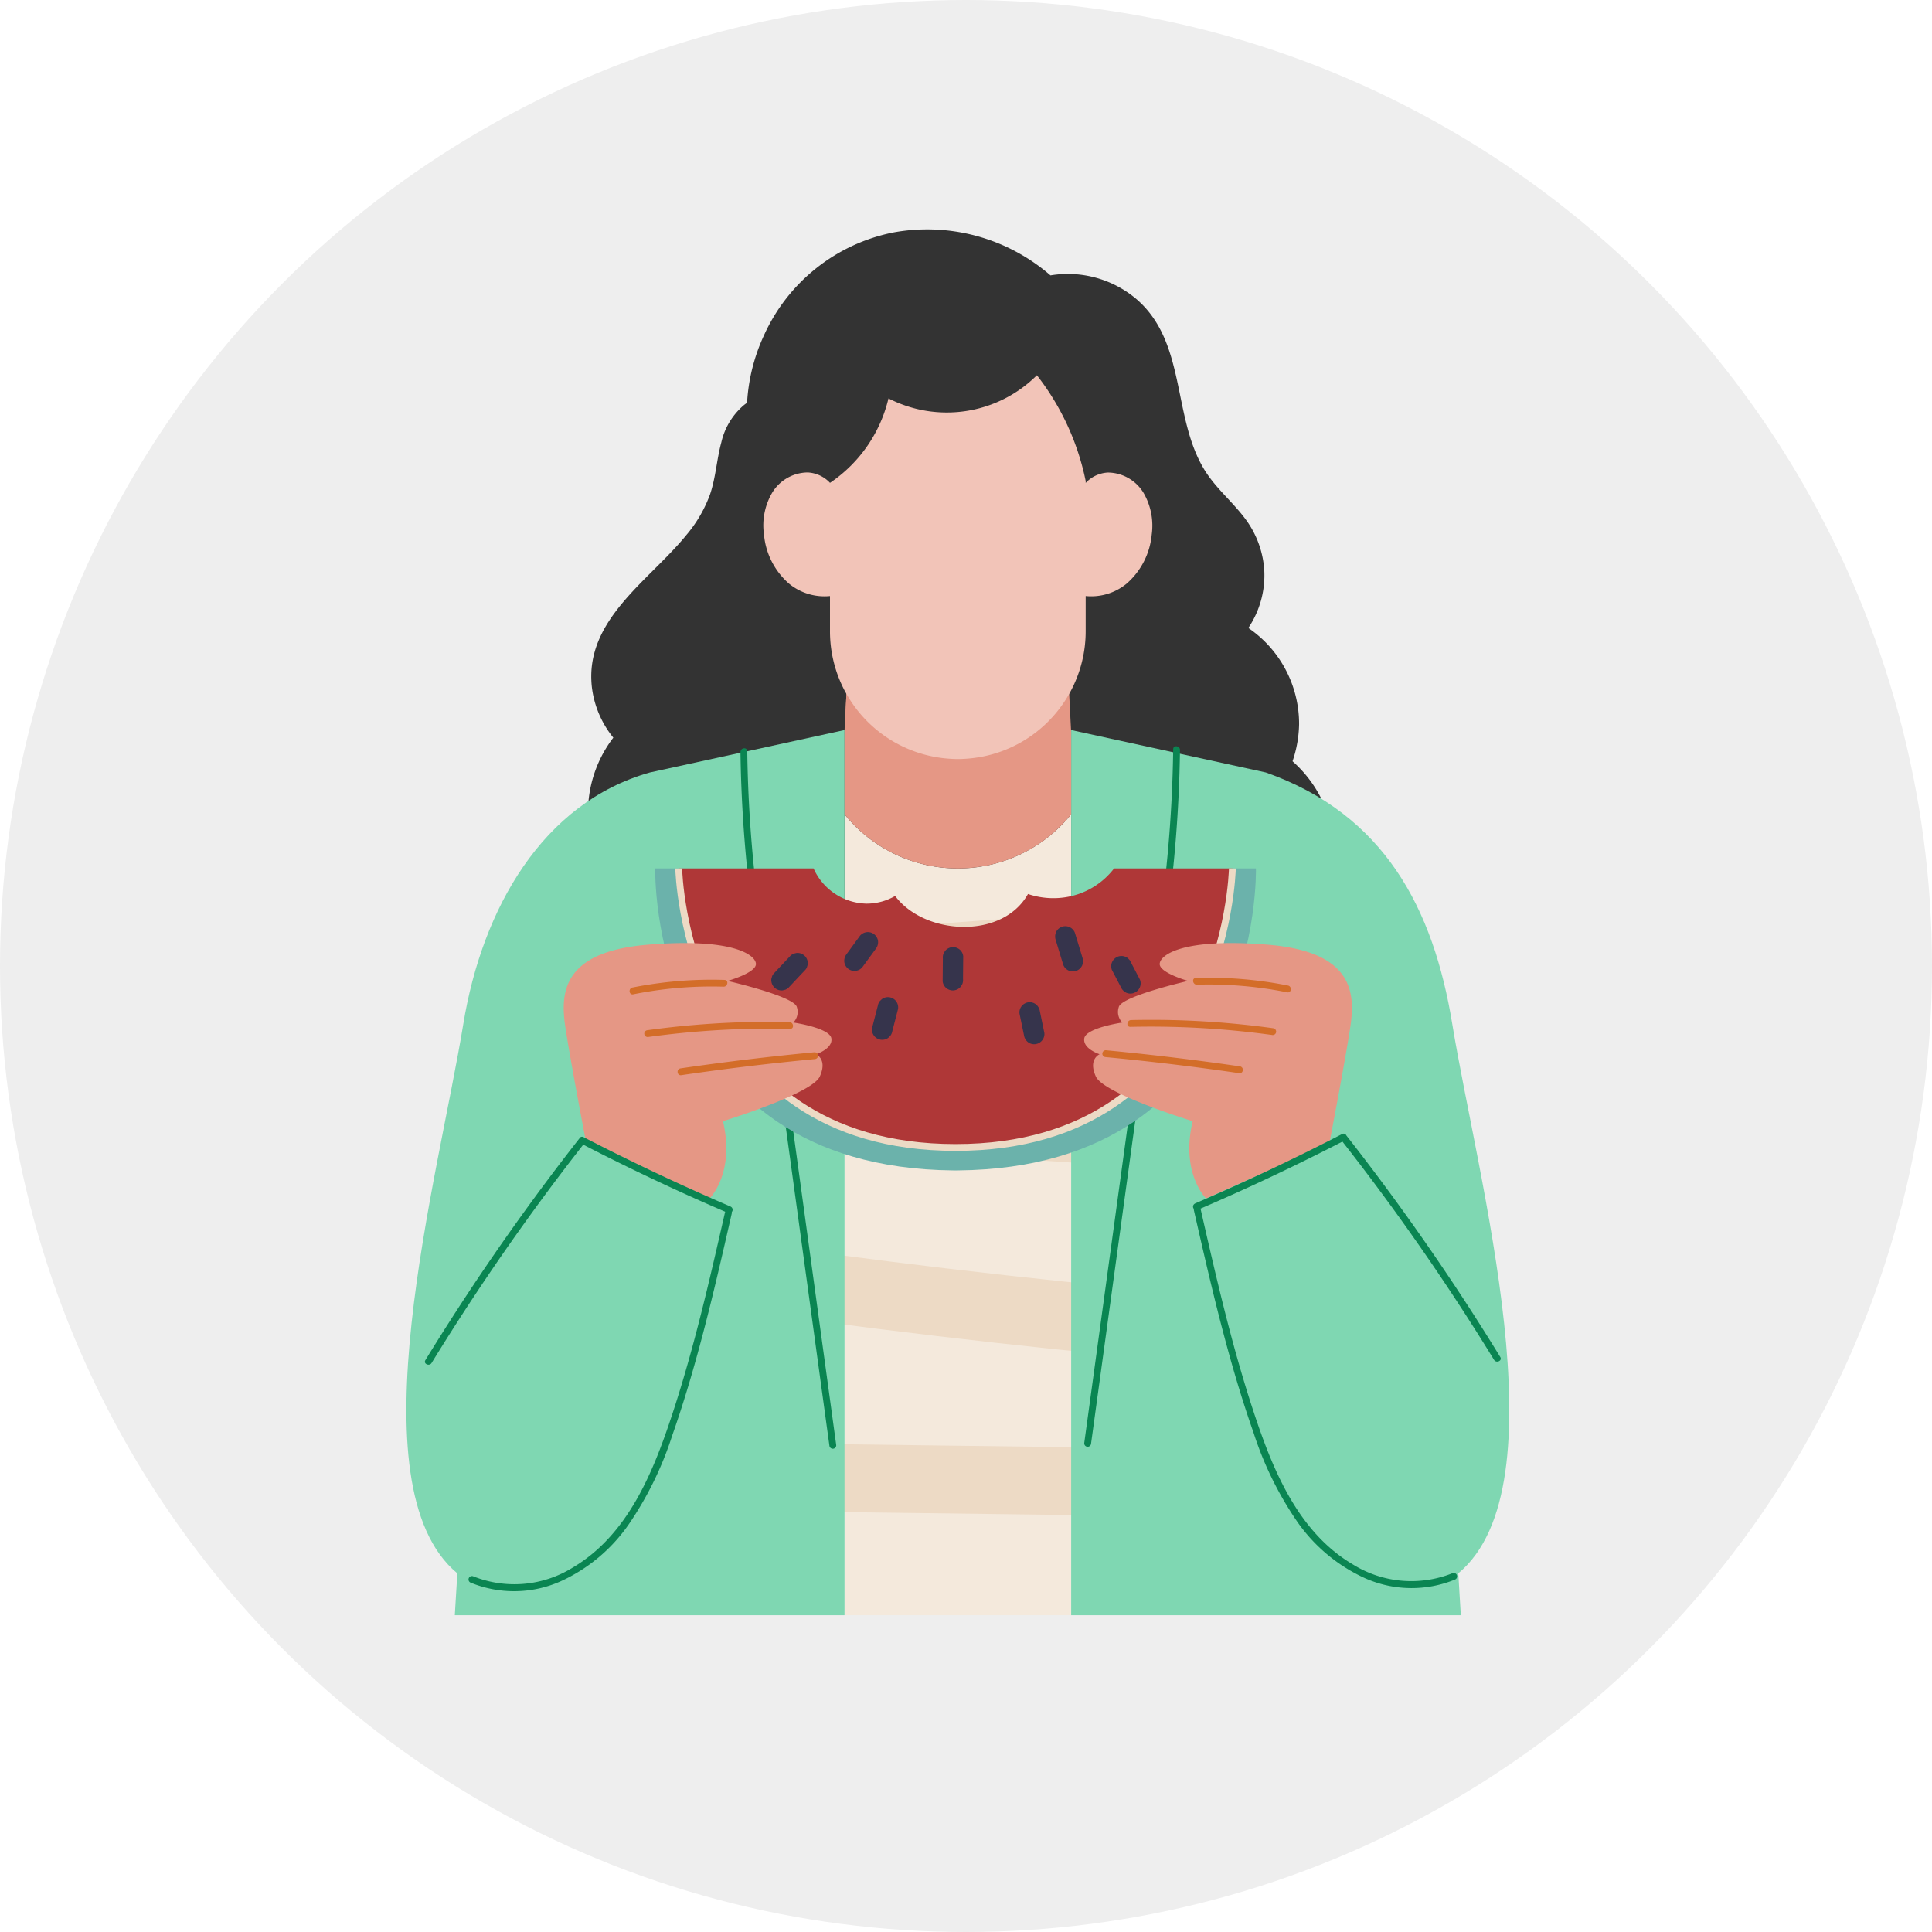
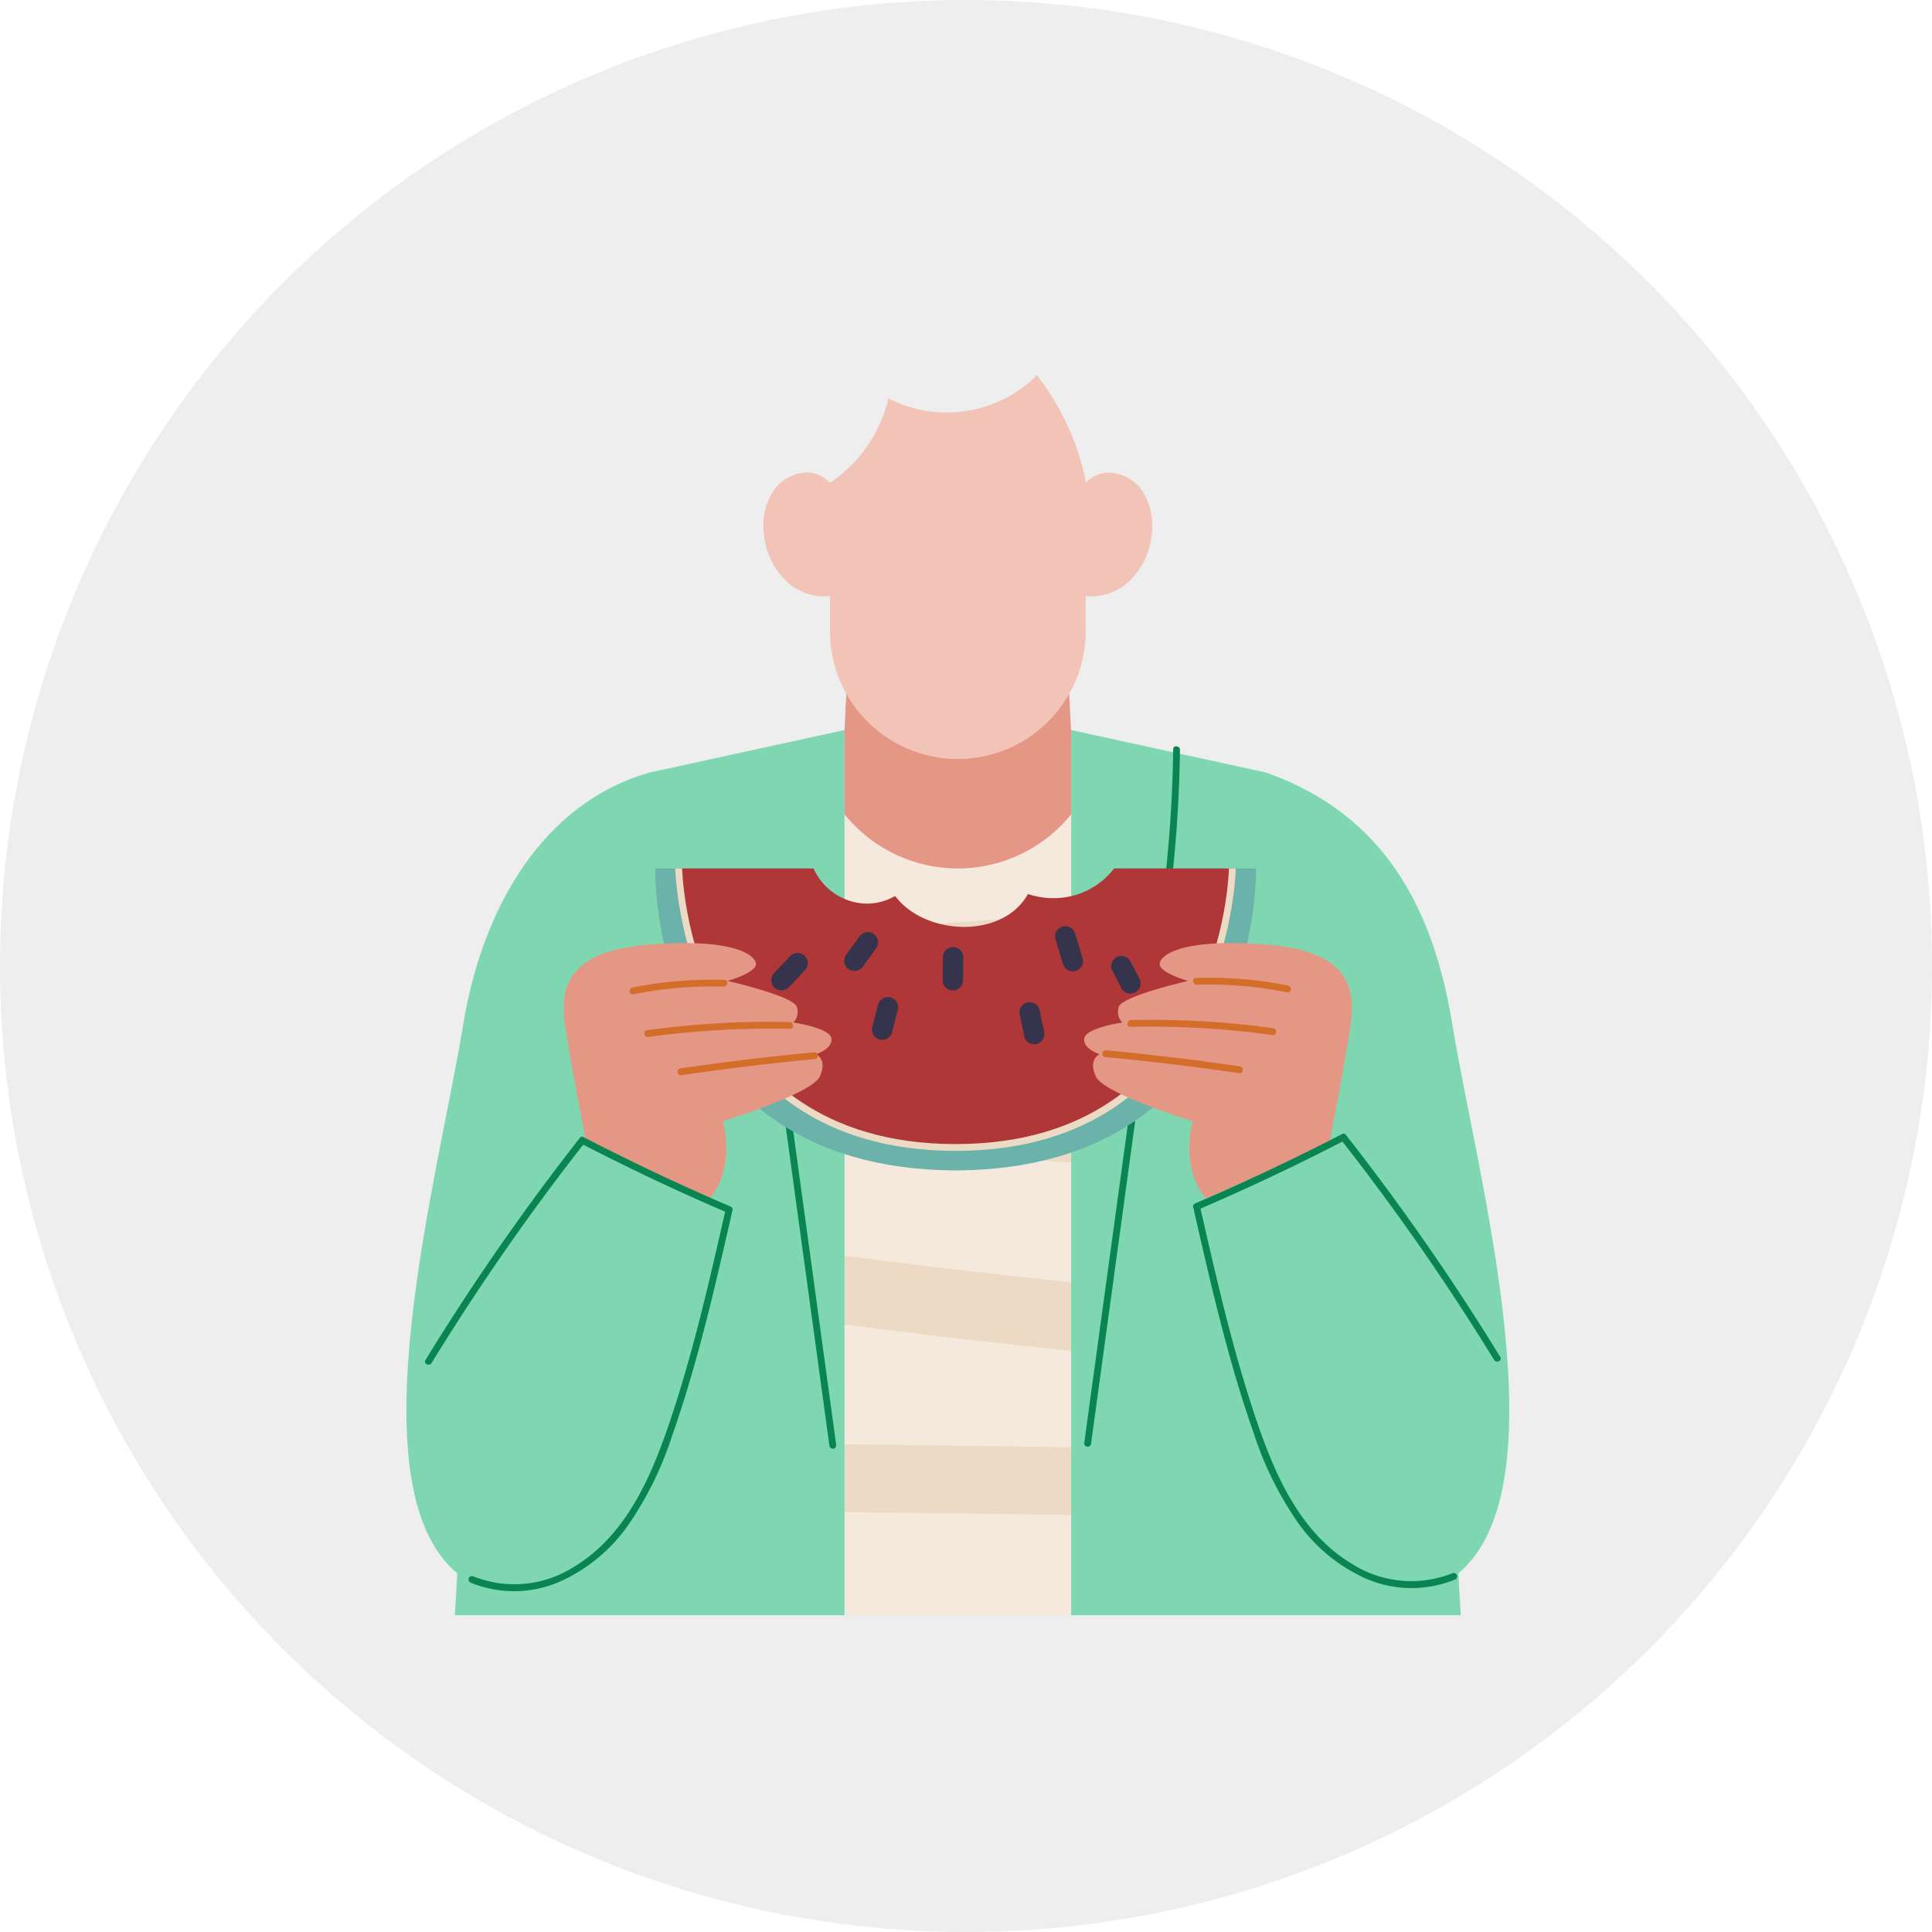
<svg xmlns="http://www.w3.org/2000/svg" width="130" height="130" viewBox="0 0 130 130">
  <g transform="translate(-130)">
    <circle cx="65" cy="65" r="65" transform="translate(130)" fill="#eee" />
    <g transform="translate(157.346 15.437)">
-       <path d="M74.068,47.918a8.178,8.178,0,0,1-8.51,1.416,8.8,8.8,0,0,1-2.924.216,9.214,9.214,0,0,1-5.476-2.519,10.38,10.38,0,0,1-2.832,4.05,9.372,9.372,0,0,1-9.379,1.738A8.49,8.49,0,0,1,39.6,46.07a8.488,8.488,0,0,1-4.97,1.448A8.286,8.286,0,0,1,28.292,34.2a6.648,6.648,0,0,1-1.444-3.407c-.506-4.515,3.876-7.167,6.358-10.229A8.98,8.98,0,0,0,34.8,17.828c.386-1.131.446-2.345.759-3.494a4.635,4.635,0,0,1,1.508-2.5,2.572,2.572,0,0,1,.225-.166A12.445,12.445,0,0,1,38.42,7.148,12.153,12.153,0,0,1,47.16.2,12.658,12.658,0,0,1,57.706,3.093a7.143,7.143,0,0,1,5.779,1.591c3.586,3.076,2.271,8.524,4.993,12.091.726.956,1.641,1.756,2.354,2.722a6.462,6.462,0,0,1,1.26,3.42,6.352,6.352,0,0,1-1.071,3.9A7.811,7.811,0,0,1,74.436,33.3a8.182,8.182,0,0,1-.441,2.487,8.384,8.384,0,0,1,2.239,3.191,8.147,8.147,0,0,1-2.165,8.942" transform="translate(-14.369 0)" fill="#333" />
      <path d="M79.374,95.395v53.891H64.124V95.395a9.8,9.8,0,0,0,15.25,0" transform="translate(-34.643 -56.04)" fill="#f4e9dc" />
      <path d="M77.721,108.843q-18.447.663-36.806,2.659c-2.938.32-2.437,4.891.514,4.57q18.351-2,36.806-2.659c2.954-.106,2.434-4.676-.514-4.57" transform="translate(-21.042 -63.305)" fill="#eddac5" />
      <path d="M73.5,134.966,40.034,132.7c-2.929-.2-3.675,4.34-.719,4.541l33.47,2.267c2.928.2,3.675-4.34.719-4.541" transform="translate(-20.224 -76.19)" fill="#eddac5" />
      <path d="M73.389,161.046Q57.495,159.6,41.7,157.292c-2.925-.427-3.652,4.112-.719,4.541q15.791,2.307,31.689,3.754c2.931.267,3.672-4.272.719-4.541" transform="translate(-21.13 -89.465)" fill="#eddac5" />
      <path d="M76.112,187.784l-32.974-.422c-2.947-.038-2.415,4.532.514,4.57l32.974.422c2.947.038,2.415-4.533-.514-4.57" transform="translate(-22.244 -105.726)" fill="#eddac5" />
      <path d="M29.48,83.065v59.559H3.257l.17-2.814c-7.071-5.875-1.278-26.656.4-36.954C5.1,95.073,9.177,87.947,16.382,85.92Z" transform="translate(0 -49.379)" fill="#7fd7b2" />
      <path d="M123.343,139.811l.17,2.814H97.294V83.065l13.1,2.855c7.973,2.814,11.277,9.153,12.546,16.937,1.687,10.3,7.48,31.079.4,36.954" transform="translate(-52.564 -49.379)" fill="#7fd7b2" />
-       <path d="M49.463,89.362q-.088-1.712-.111-3.426c0-.3-.461-.243-.457.051a90.306,90.306,0,0,0,.97,12.035q.252,1.7.569,3.38c.054.289.512.241.457-.051a90.348,90.348,0,0,1-1.428-11.99" transform="translate(-26.416 -50.823)" fill="#0a8552" />
      <path d="M56.416,144.007l-.668-4.877a.23.23,0,0,0-.457.051q1.188,8.676,2.375,17.352l.668,4.877a.23.23,0,0,0,.457-.051q-1.188-8.677-2.375-17.353" transform="translate(-29.87 -79.563)" fill="#0a8552" />
      <path d="M110.3,89.069q.088-1.712.111-3.426c0-.3.461-.243.457.051a90.307,90.307,0,0,1-.97,12.035q-.252,1.7-.569,3.38c-.054.289-.512.241-.457-.051a90.347,90.347,0,0,0,1.428-11.99" transform="translate(-58.816 -50.665)" fill="#0a8552" />
      <path d="M101.578,143.715l.668-4.877a.23.23,0,0,1,.457.051q-1.188,8.676-2.375,17.352l-.668,4.877a.23.23,0,0,1-.457-.051q1.188-8.677,2.375-17.353" transform="translate(-53.593 -79.405)" fill="#0a8552" />
      <path d="M39.868,103.3h-.014v-.014Z" transform="translate(-21.532 -60.303)" fill="#af3737" />
      <path d="M56.779,123.636v0c-.051,0-.106,0-.156,0s-.106,0-.156,0v0c-20.573-.2-20.054-20.321-20.054-20.321h1.582c1.554,18.459,16.142,18.836,18.472,18.78v-.014s.051,0,.152.009h.009c.1,0,.152-.009.152-.009v.014c2.331.055,16.923-.322,18.472-18.78h1.582s.524,20.123-20.054,20.321" transform="translate(-19.671 -60.319)" fill="#6bb2ab" />
      <path d="M69.151,103.315a5.1,5.1,0,0,1-3.326,1.949,5.341,5.341,0,0,1-2.469-.226c-1.736,3.092-6.978,2.764-8.939.132a3.834,3.834,0,0,1-1.924.516,3.991,3.991,0,0,1-3.566-2.371H39.854c1.591,18.914,16.873,18.845,18.624,18.776h.01c1.751.069,17.038.138,18.624-18.776Z" transform="translate(-21.531 -60.319)" fill="#af3737" />
      <path d="M58.218,122.317c-18.4,0-18.86-18.813-18.863-19l.46-.006c0,.186.464,18.549,18.4,18.549s18.392-18.363,18.394-18.549l.46.006c0,.19-.457,19-18.854,19" transform="translate(-21.262 -60.315)" fill="#eddac5" />
      <path d="M79.624,114.992a.7.7,0,0,0-.514-.152.7.7,0,0,0-.457.248l-.095.152a.694.694,0,0,0-.057.362l-.014,1.534a.69.69,0,0,0,.248.457.69.69,0,0,0,.971-.1l.094-.152a.7.7,0,0,0,.057-.362l.014-1.534a.688.688,0,0,0-.249-.457" transform="translate(-42.404 -66.542)" fill="#36344c" />
      <path d="M66.359,113.248a.69.69,0,0,0-.763-.608.691.691,0,0,0-.457.248l-.9,1.233a.732.732,0,0,0-.152.514.7.7,0,0,0,.249.457.689.689,0,0,0,.971-.1l.9-1.233a.731.731,0,0,0,.152-.514" transform="translate(-34.623 -65.353)" fill="#36344c" />
      <path d="M96.784,113.877l-.505-1.663a.69.69,0,0,0-1.271-.034.769.769,0,0,0-.015.536l.506,1.663a.694.694,0,0,0,.357.377.7.7,0,0,0,.536.015.7.7,0,0,0,.378-.358.769.769,0,0,0,.014-.536" transform="translate(-51.299 -64.89)" fill="#36344c" />
      <path d="M91.395,124.958q-.149-.724-.3-1.449a.744.744,0,0,0-.248-.457.7.7,0,0,0-.514-.152.7.7,0,0,0-.457.249.676.676,0,0,0-.152.514q.15.724.3,1.448a.745.745,0,0,0,.249.457.689.689,0,0,0,.971-.1.678.678,0,0,0,.152-.514" transform="translate(-48.47 -70.897)" fill="#36344c" />
      <path d="M69.764,122.446a.689.689,0,0,0-.963-.153l-.128.121a.686.686,0,0,0-.148.329l-.385,1.491a.693.693,0,0,0,.123.513.69.69,0,0,0,.964.153l.128-.121a.689.689,0,0,0,.147-.329l.385-1.491a.691.691,0,0,0-.123-.513" transform="translate(-36.806 -70.503)" fill="#36344c" />
      <path d="M55.853,116.3a.69.69,0,0,0-.763-.608l-.173.043a.689.689,0,0,0-.283.206l-1.074,1.142a.511.511,0,0,0-.121.24.517.517,0,0,0-.031.274.7.7,0,0,0,.248.457.7.7,0,0,0,.514.152l.174-.043a.693.693,0,0,0,.283-.206l1.074-1.142a.513.513,0,0,0,.121-.24.522.522,0,0,0,.031-.274" transform="translate(-28.85 -67.004)" fill="#36344c" />
      <path d="M105.088,117.725l-.6-1.15a.522.522,0,0,0-.145-.219.514.514,0,0,0-.212-.159.7.7,0,0,0-.536-.015.7.7,0,0,0-.377.358.671.671,0,0,0-.014.536l.6,1.15a.769.769,0,0,0,.357.377.69.69,0,0,0,.913-.343.674.674,0,0,0,.014-.536" transform="translate(-55.731 -67.246)" fill="#36344c" />
      <path d="M24.551,127.737l8.291,3.693s1.734-1.7.9-5.2c0,0,5.978-1.833,6.515-3.005s-.254-1.5-.254-1.5,1.152-.367,1.032-1.074-2.558-1.06-2.558-1.06a1.013,1.013,0,0,0,.24-1.032c-.148-.735-4.664-1.767-4.664-1.767s1.958-.551,1.908-1.159-1.587-1.748-7.287-1.277-5.888,3.194-5.54,5.521,1.413,7.857,1.413,7.857" transform="translate(-12.442 -66.225)" fill="#e59785" />
      <path d="M39.064,119.621a27.261,27.261,0,0,0-6.2.512c-.288.057-.24.515.051.457a26.77,26.77,0,0,1,6.074-.514c.291.009.367-.445.072-.454" transform="translate(-17.653 -69.122)" fill="#d36d29" />
      <path d="M44.582,125.784a59.836,59.836,0,0,0-9.564.55.23.23,0,0,0,.051.457,59.832,59.832,0,0,1,9.564-.55c.294.007.241-.451-.051-.457" transform="translate(-18.813 -72.45)" fill="#d36d29" />
      <path d="M48.893,130.224q-4.516.428-9.006,1.084c-.292.043-.243.5.051.457q4.489-.656,9.006-1.084a.23.23,0,0,0-.051-.457" transform="translate(-21.443 -74.856)" fill="#d36d29" />
      <path d="M26.35,153.475c-1.041,4.565-2.083,9.141-3.552,13.592-1.285,3.894-2.98,8.1-6.686,10.291a7.449,7.449,0,0,1-6.691.594.23.23,0,0,0-.19.419,7.706,7.706,0,0,0,6.057-.084,11.217,11.217,0,0,0,4.564-3.8,23.022,23.022,0,0,0,2.946-6c.8-2.27,1.473-4.583,2.084-6.91.7-2.663,1.311-5.348,1.924-8.033.066-.288-.388-.359-.454-.072" transform="translate(-4.916 -87.319)" fill="#0a8552" />
      <path d="M23.284,147.288q-5.032-2.156-9.9-4.673a.2.2,0,0,0-.285.1l-.007.005q-4.367,5.578-8.225,11.53-1.083,1.672-2.124,3.37c-.154.252.266.439.419.19q3.674-5.989,7.873-11.636,1.145-1.54,2.329-3.051,4.78,2.465,9.728,4.587a.23.23,0,0,0,.19-.419" transform="translate(-1.465 -81.537)" fill="#0a8552" />
      <path d="M115.7,127.737,107.4,131.43s-1.734-1.7-.9-5.2c0,0-5.978-1.833-6.515-3.005s.254-1.5.254-1.5-1.152-.367-1.032-1.074,2.558-1.06,2.558-1.06a1.013,1.013,0,0,1-.24-1.032c.148-.735,4.664-1.767,4.664-1.767s-1.958-.551-1.908-1.159,1.588-1.748,7.287-1.277,5.888,3.194,5.54,5.521-1.413,7.857-1.413,7.857" transform="translate(-53.593 -66.225)" fill="#e59785" />
      <path d="M115.319,119.328a27.262,27.262,0,0,1,6.2.512c.288.057.24.515-.051.457a26.77,26.77,0,0,0-6.074-.514c-.291.009-.367-.445-.072-.454" transform="translate(-62.201 -68.963)" fill="#d36d29" />
      <path d="M105.77,125.492a59.834,59.834,0,0,1,9.564.55.23.23,0,0,1-.051.457,59.834,59.834,0,0,0-9.564-.55c-.294.007-.241-.451.051-.457" transform="translate(-57.009 -72.292)" fill="#d36d29" />
      <path d="M102.115,129.931q4.516.428,9.005,1.084c.292.043.243.5-.051.457q-4.489-.656-9.006-1.084a.23.23,0,0,1,.052-.457" transform="translate(-55.034 -74.698)" fill="#d36d29" />
      <path d="M115.714,153.021c1.041,4.565,2.083,9.141,3.552,13.592,1.285,3.894,2.98,8.1,6.686,10.291a7.449,7.449,0,0,0,6.691.594.23.23,0,0,1,.19.419,7.706,7.706,0,0,1-6.057-.084,11.217,11.217,0,0,1-4.564-3.8,23.022,23.022,0,0,1-2.946-6c-.8-2.27-1.473-4.583-2.084-6.91-.7-2.663-1.311-5.348-1.924-8.033-.066-.288.388-.359.454-.072" transform="translate(-62.266 -87.074)" fill="#0a8552" />
      <path d="M115.264,146.834q5.032-2.156,9.9-4.673a.2.2,0,0,1,.285.1l.007.006q4.367,5.578,8.225,11.53,1.083,1.672,2.124,3.37c.154.252-.266.439-.419.19q-3.674-5.989-7.873-11.636-1.145-1.54-2.329-3.051-4.78,2.465-9.728,4.587a.23.23,0,0,1-.19-.419" transform="translate(-62.201 -81.292)" fill="#0a8552" />
      <path d="M79.374,72.417v5.669a9.8,9.8,0,0,1-15.25,0V72.417l.1-1.871v0l.363-7.186a8.611,8.611,0,0,0,6.588,3.82c.193.014.382.023.575.023s.386-.009.575-.023A8.6,8.6,0,0,0,78.9,63.364a.014.014,0,0,0,0-.009l.464,9.062Z" transform="translate(-34.643 -38.73)" fill="#e59785" />
      <path d="M79.1,65.827a12.31,12.31,0,0,1-14.852,5.517l.041-.8.364-7.186a8.609,8.609,0,0,0,6.588,3.82c.194.014.382.023.575.023s.386-.009.575-.023c2.745-.184,5.267.813,6.71-1.348" transform="translate(-34.709 -38.73)" fill="#e59785" />
      <path d="M78.383,32.072a4.99,4.99,0,0,1-1.687,3.3,3.749,3.749,0,0,1-2.758.837v2.363a8.528,8.528,0,0,1-.993,4.009,8.363,8.363,0,0,1-.451.754,8.587,8.587,0,0,1-6.583,3.82c-.188.014-.377.023-.575.023s-.382-.009-.575-.023a8.611,8.611,0,0,1-6.588-3.82c-.161-.244-.313-.5-.451-.754a8.579,8.579,0,0,1-.988-4.009V36.21a3.755,3.755,0,0,1-2.758-.837,4.965,4.965,0,0,1-1.683-3.3,4.337,4.337,0,0,1,.542-2.8,2.823,2.823,0,0,1,2.4-1.379,2.2,2.2,0,0,1,1.5.7,9.5,9.5,0,0,0,3.935-5.682,8.587,8.587,0,0,0,9.986-1.559,17.123,17.123,0,0,1,3.283,7.117V28.6a2.187,2.187,0,0,1,1.5-.7,2.831,2.831,0,0,1,2.4,1.379,4.395,4.395,0,0,1,.543,2.8" transform="translate(-28.232 -11.54)" fill="#f2c4b8" />
    </g>
  </g>
</svg>